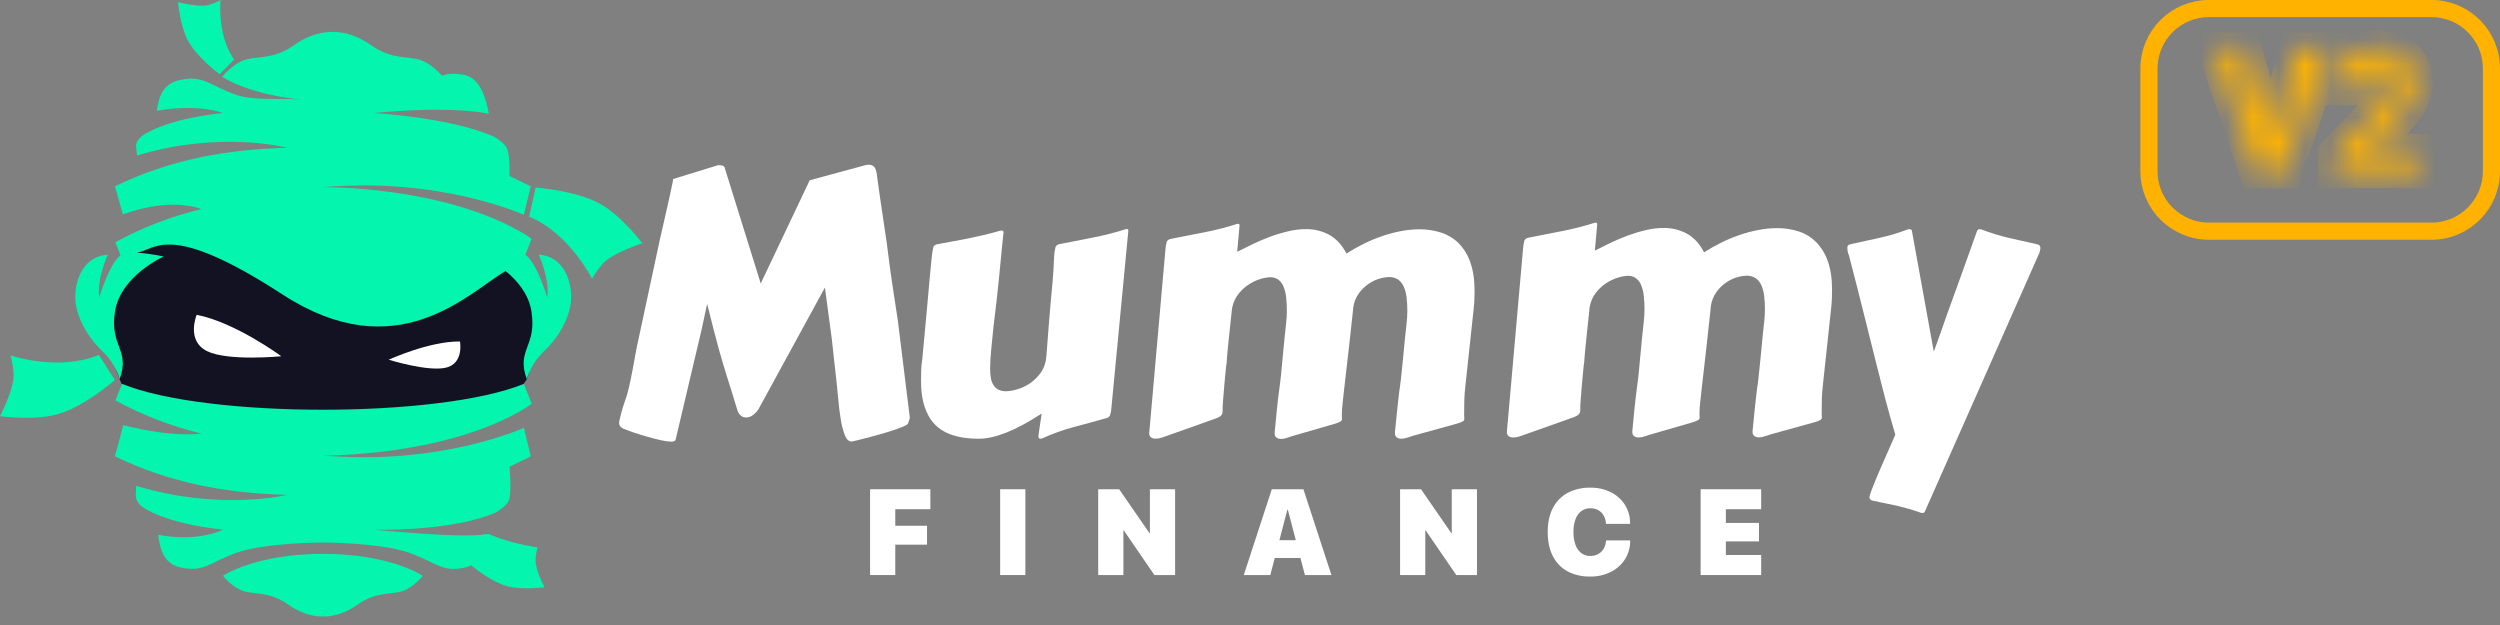
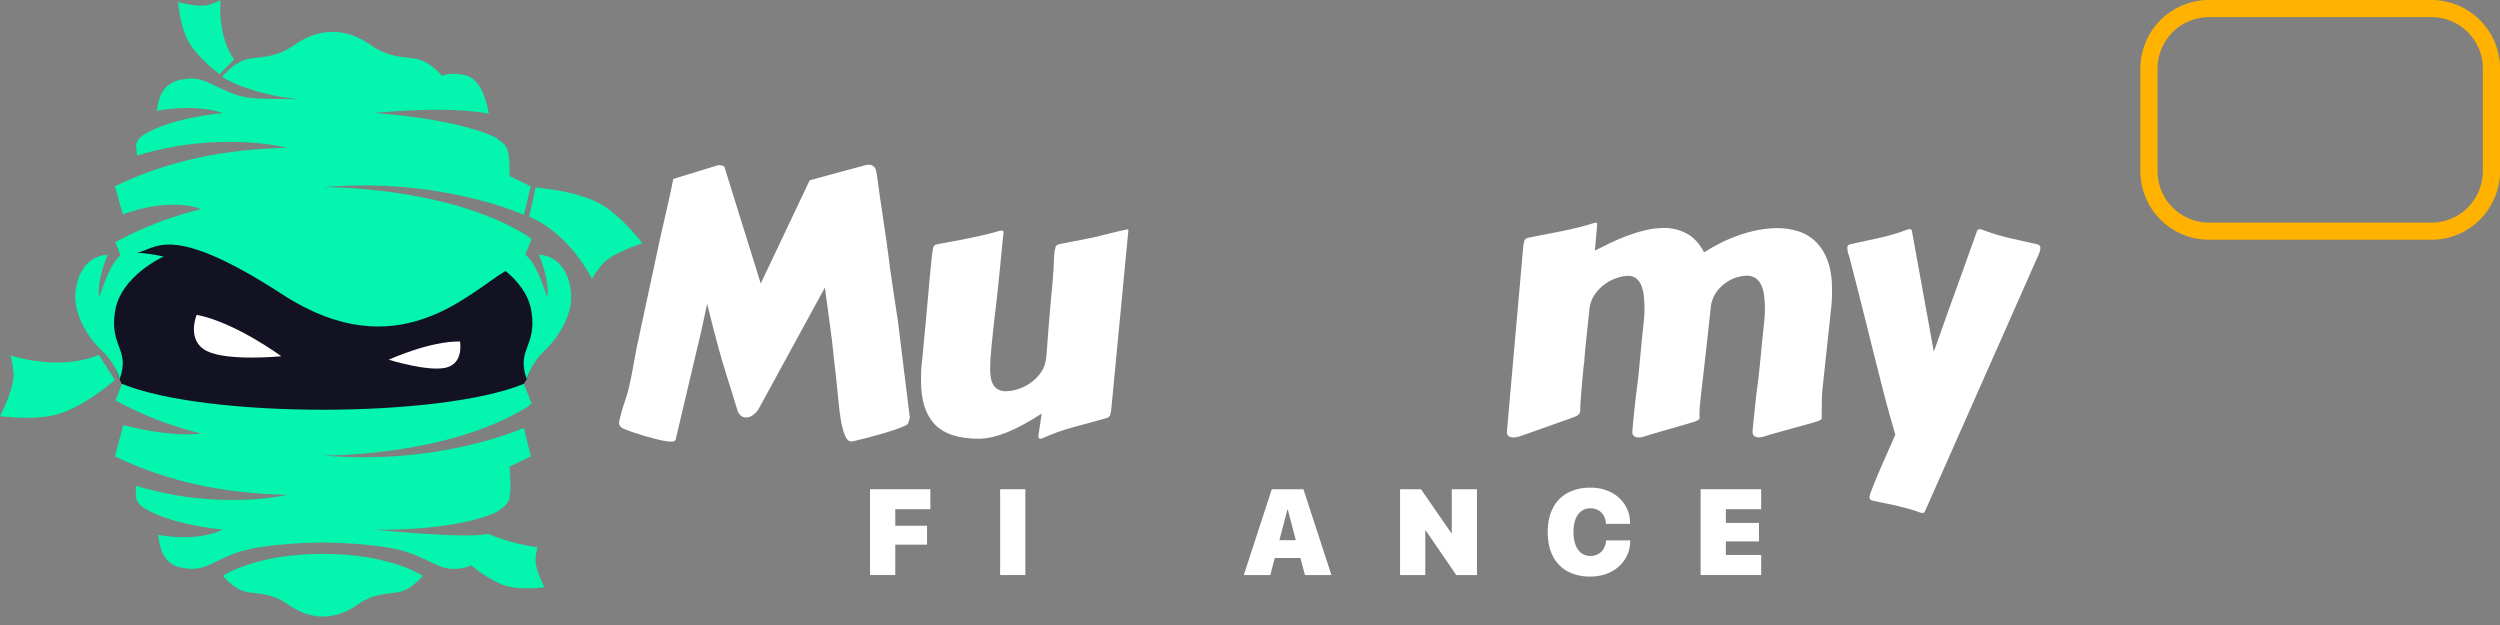
<svg xmlns="http://www.w3.org/2000/svg" width="96" height="24" viewBox="0 0 96 24" fill="none">
  <rect x="0" y="0" width="96" height="24" fill="#808080" stroke="none" />
  <g clip-path="url(#clip0_9437_6978)">
    <path d="M4.592 14.563L4.716 14.839L8.304 16.13L16.098 15.949L19.93 15.129L20.112 14.738L20.233 14.563L20.846 12.627L20.708 11.519L19.409 10.178L11.498 10.114L7.26 9.283L5.482 9.38L4.854 9.741L4.779 10.178L4.076 11.754V13.202" fill="#131223" />
    <path d="M8.563 22.111C8.563 22.111 8.921 22.564 9.351 22.699C9.781 22.834 10.353 22.707 11.068 23.216C11.784 23.725 12.398 23.673 12.398 23.673C12.398 23.673 13.011 23.728 13.727 23.22C14.443 22.711 15.015 22.838 15.444 22.703C15.874 22.567 16.232 22.111 16.232 22.111C16.232 22.111 15.005 21.268 12.397 21.268C9.788 21.268 8.563 22.111 8.563 22.111Z" fill="#03F5AE" />
    <path d="M20.686 9.778C20.686 9.778 21.123 10.732 21.012 11.424C21.012 11.424 20.631 10.098 20.173 9.783L20.414 9.175L20.192 9.016C17.067 7.122 12.397 7.188 12.397 7.188C16.921 6.79 20.116 8.249 20.116 8.249L20.382 7.155L19.563 6.757C19.563 6.757 19.599 5.976 19.463 5.69C19.384 5.521 19.151 5.355 18.974 5.247C17.272 4.5 14.345 4.34 14.345 4.34C16.951 4.099 18.248 4.26 18.768 4.368C18.677 3.819 18.445 3.009 17.854 2.884C17.468 2.803 17.215 2.825 16.968 2.907C16.861 2.783 16.524 2.422 16.133 2.299C15.66 2.15 15.026 2.29 14.235 1.728C13.443 1.165 12.767 1.227 12.767 1.227C12.767 1.227 12.089 1.165 11.299 1.728C10.51 2.29 9.875 2.15 9.401 2.299C8.926 2.449 8.531 2.949 8.531 2.949C8.531 2.949 9.484 3.604 11.49 3.816C10.749 3.775 9.698 3.863 9.069 3.641C7.994 3.259 7.819 2.877 6.912 3.068C6.249 3.21 6.091 3.727 6.025 4.256C7.635 3.966 8.555 4.34 8.555 4.34C6.244 4.587 5.461 5.212 5.414 5.251C5.353 5.306 5.302 5.371 5.264 5.443C5.189 5.602 5.247 5.661 5.26 5.973C8.472 4.997 11.036 5.675 11.036 5.675C8.695 5.73 6.507 6.136 4.412 7.153L4.72 8.231C6.646 7.536 7.728 8.03 7.728 8.03C6.577 8.306 5.469 8.733 4.43 9.3L4.627 9.803C4.181 10.145 3.813 11.425 3.813 11.425C3.702 10.733 4.14 9.779 4.14 9.779C3.233 9.835 2.891 10.694 2.891 11.409C2.891 12.125 3.352 12.936 3.909 13.461C4.466 13.986 4.592 14.565 4.592 14.565C5.014 13.412 4.195 13.316 4.418 11.949C4.641 10.581 6.287 9.85 6.287 9.85C5.949 9.776 5.606 9.727 5.261 9.703C5.971 9.597 6.465 8.46 10.852 11.31C15.239 14.159 17.956 11.277 19.412 10.405C19.845 10.758 20.298 11.277 20.406 11.95C20.629 13.317 19.809 13.412 20.231 14.566C20.231 14.566 20.358 13.985 20.915 13.461C21.472 12.936 21.933 12.125 21.933 11.409C21.933 10.693 21.592 9.833 20.686 9.778Z" fill="#03F5AE" />
    <path d="M23.056 7.833C22.114 7.305 20.567 7.203 20.567 7.203L20.318 8.32C21.873 8.961 22.735 10.708 22.735 10.708C22.735 10.708 22.804 10.529 23.138 10.136C23.501 9.71 24.667 9.342 24.667 9.342C24.667 9.342 23.871 8.288 23.056 7.833Z" fill="#03F5AE" />
    <path d="M20.565 21.47C20.592 21.131 20.643 21.016 20.643 21.016C19.991 20.927 19.355 20.754 18.748 20.501C18.227 20.609 16.954 20.582 14.345 20.34C14.345 20.34 17.341 20.427 19.043 19.678C19.22 19.57 19.452 19.403 19.532 19.235C19.667 18.948 19.564 17.923 19.564 17.923L20.383 17.524L20.117 16.429C20.117 16.429 16.922 17.889 12.4 17.49C12.4 17.49 17.071 17.557 20.194 15.662L20.417 15.503L20.115 14.74C16.87 16.065 7.929 16.065 4.685 14.74L4.433 15.377C5.471 15.944 6.58 16.371 7.73 16.647C7.73 16.647 6.741 16.83 4.734 16.327L4.414 17.523C6.509 18.541 8.697 18.948 11.038 19.002C11.038 19.002 8.44 19.631 5.229 18.655C5.216 18.968 5.191 19.075 5.265 19.233C5.303 19.306 5.354 19.371 5.415 19.426C5.463 19.465 6.245 20.089 8.556 20.337C8.556 20.337 7.68 20.828 6.072 20.538C6.137 21.067 6.279 21.654 6.942 21.793C7.849 21.983 8.024 21.604 9.097 21.221C10.171 20.837 12.398 20.832 12.398 20.832C12.398 20.832 14.625 20.84 15.698 21.222C16.771 21.604 16.947 21.985 17.854 21.795C17.936 21.777 18.016 21.748 18.09 21.708C18.307 21.885 18.908 22.348 19.456 22.503C20.048 22.669 20.907 22.55 20.907 22.55C20.907 22.55 20.534 21.837 20.565 21.47Z" fill="#03F5AE" />
    <path d="M3.798 13.628C2.245 14.274 0.401 13.648 0.401 13.648C0.401 13.648 0.478 13.822 0.521 14.337C0.568 14.896 0 15.981 0 15.981C0 15.981 1.306 16.162 2.207 15.908C3.248 15.615 4.411 14.594 4.411 14.594L3.798 13.628Z" fill="#03F5AE" />
    <path d="M8.432 2.848L8.991 2.29C8.323 1.339 8.47 0.001 8.47 0.001C8.47 0.001 8.364 0.08 8.024 0.185C7.653 0.299 6.837 0.081 6.837 0.081C6.837 0.081 6.911 0.989 7.216 1.558C7.568 2.215 8.432 2.848 8.432 2.848Z" fill="#03F5AE" />
    <path fill-rule="evenodd" clip-rule="evenodd" d="M7.552 12.089C7.552 12.089 7.137 13.083 7.949 13.483C8.761 13.882 10.802 13.68 10.802 13.68C10.802 13.68 9.033 12.376 7.552 12.089Z" fill="white" />
    <path fill-rule="evenodd" clip-rule="evenodd" d="M17.663 13.113C17.663 13.113 17.822 13.94 17.138 14.115C16.454 14.29 14.927 13.813 14.927 13.813C14.927 13.813 16.485 13.097 17.663 13.113Z" fill="white" />
    <path d="M33.241 6.34C33.264 6.335 33.289 6.332 33.307 6.329C33.326 6.327 33.346 6.326 33.365 6.326C33.402 6.325 33.439 6.331 33.474 6.344C33.508 6.358 33.539 6.379 33.566 6.405C33.616 6.458 33.65 6.551 33.669 6.685C33.678 6.768 33.694 6.884 33.716 7.033C33.736 7.182 33.76 7.347 33.785 7.529C33.81 7.711 33.838 7.898 33.868 8.091C33.897 8.283 33.924 8.462 33.947 8.625C33.969 8.788 33.991 8.929 34.009 9.045C34.028 9.162 34.039 9.238 34.043 9.269C34.145 10.083 34.234 10.736 34.312 11.227C34.39 11.719 34.445 12.082 34.478 12.316L34.938 16.046L34.87 16.26C34.86 16.292 34.8 16.331 34.69 16.377C34.58 16.424 34.447 16.472 34.291 16.525C34.135 16.579 33.964 16.63 33.781 16.68C33.597 16.731 33.426 16.775 33.271 16.818C33.115 16.861 32.982 16.893 32.874 16.918C32.766 16.943 32.709 16.956 32.705 16.956C32.595 16.956 32.508 16.876 32.443 16.715C32.369 16.516 32.316 16.31 32.284 16.099C32.243 15.851 32.21 15.58 32.185 15.286C32.159 14.991 32.13 14.709 32.098 14.44C32.07 14.215 32.045 13.988 32.022 13.758C31.999 13.528 31.975 13.293 31.946 13.055L31.677 11.041L29.121 15.722C29.058 15.816 28.978 15.896 28.884 15.959C28.819 16.003 28.742 16.028 28.663 16.031C28.62 16.034 28.576 16.027 28.535 16.012C28.495 15.996 28.458 15.972 28.427 15.942C28.368 15.88 28.326 15.804 28.306 15.721C28.219 15.431 28.144 15.187 28.082 14.987C28.02 14.787 27.962 14.605 27.909 14.44C27.856 14.274 27.807 14.114 27.761 13.957C27.715 13.801 27.663 13.621 27.606 13.416C27.548 13.212 27.484 12.97 27.413 12.692C27.342 12.414 27.256 12.073 27.154 11.669L26.94 12.663L25.946 16.876C25.933 16.931 25.875 16.959 25.774 16.959C25.64 16.954 25.508 16.935 25.378 16.904C25.21 16.867 25.035 16.822 24.854 16.769C24.672 16.717 24.495 16.662 24.323 16.604C24.184 16.559 24.047 16.507 23.913 16.449C23.88 16.433 23.851 16.41 23.827 16.383C23.808 16.361 23.793 16.335 23.784 16.307C23.775 16.28 23.772 16.25 23.775 16.221C23.778 16.182 23.785 16.143 23.796 16.104C23.809 16.045 23.827 15.975 23.847 15.894C23.867 15.814 23.891 15.732 23.916 15.649C23.941 15.567 23.964 15.493 23.989 15.429C24.055 15.249 24.109 15.065 24.151 14.877C24.199 14.665 24.244 14.452 24.285 14.236C24.326 14.02 24.364 13.813 24.399 13.616C24.433 13.418 24.466 13.252 24.498 13.119L25.347 9.162L25.602 8.046C25.633 7.903 25.665 7.764 25.696 7.629C25.726 7.493 25.753 7.37 25.775 7.259C25.798 7.149 25.817 7.059 25.831 6.991C25.844 6.922 25.851 6.883 25.851 6.873L27.575 6.343C27.632 6.342 27.688 6.348 27.744 6.36C27.769 6.367 27.792 6.382 27.809 6.402C27.826 6.422 27.836 6.447 27.838 6.474L29.212 10.886L31.093 6.922L33.241 6.34Z" fill="white" />
-     <path d="M42.681 15.632C42.676 15.739 42.658 15.844 42.627 15.945C42.613 15.976 42.592 16.002 42.565 16.022C42.539 16.042 42.508 16.055 42.475 16.059C42.084 16.17 41.676 16.281 41.251 16.394C40.827 16.506 40.413 16.655 40.014 16.838C39.993 16.843 39.972 16.846 39.952 16.845C39.915 16.845 39.893 16.836 39.886 16.818C39.879 16.798 39.876 16.777 39.876 16.756C39.876 16.747 39.876 16.73 39.879 16.708C39.883 16.686 39.887 16.643 39.897 16.581C39.906 16.519 39.919 16.433 39.935 16.322C39.951 16.212 39.972 16.065 40 15.881C39.485 16.216 39.029 16.461 38.631 16.617C38.233 16.772 37.88 16.849 37.573 16.847C36.805 16.847 36.246 16.662 35.894 16.293C35.543 15.923 35.367 15.37 35.367 14.636C35.367 14.503 35.369 14.366 35.374 14.226C35.379 14.081 35.392 13.937 35.415 13.795C35.466 13.252 35.509 12.787 35.546 12.399C35.583 12.01 35.612 11.681 35.636 11.409C35.659 11.138 35.678 10.917 35.694 10.744C35.71 10.572 35.724 10.428 35.736 10.313C35.747 10.198 35.757 10.103 35.763 10.029C35.77 9.955 35.778 9.879 35.787 9.805C35.798 9.701 35.816 9.597 35.839 9.495C35.855 9.435 35.907 9.396 35.994 9.378C36.21 9.336 36.415 9.298 36.61 9.264C36.804 9.23 36.997 9.193 37.189 9.154C37.378 9.114 37.572 9.072 37.772 9.026C37.971 8.98 38.18 8.925 38.399 8.861C38.408 8.861 38.417 8.859 38.426 8.857C38.435 8.855 38.444 8.854 38.454 8.854C38.509 8.854 38.536 8.872 38.536 8.909V8.923C38.518 9.079 38.502 9.226 38.489 9.364C38.476 9.502 38.462 9.643 38.448 9.788C38.434 9.933 38.419 10.088 38.403 10.253C38.387 10.418 38.368 10.609 38.347 10.823C38.324 11.042 38.297 11.294 38.265 11.581C38.233 11.868 38.193 12.197 38.147 12.575C38.12 12.851 38.092 13.126 38.065 13.399C38.037 13.672 38.022 13.924 38.021 14.155C38.021 14.274 38.03 14.393 38.049 14.51C38.063 14.608 38.097 14.702 38.149 14.786C38.195 14.86 38.261 14.921 38.338 14.962C38.433 15.007 38.537 15.028 38.642 15.024C38.775 15.018 38.907 14.996 39.035 14.958C39.211 14.91 39.379 14.834 39.531 14.732C39.702 14.619 39.85 14.474 39.969 14.306C40.095 14.129 40.167 13.905 40.185 13.634C40.217 13.179 40.246 12.798 40.272 12.493C40.297 12.187 40.319 11.93 40.337 11.721C40.355 11.511 40.371 11.336 40.385 11.193C40.398 11.051 40.411 10.914 40.423 10.783C40.434 10.653 40.444 10.512 40.453 10.363C40.462 10.213 40.472 10.026 40.481 9.801C40.487 9.695 40.504 9.59 40.533 9.487C40.553 9.43 40.605 9.392 40.688 9.373C41.106 9.291 41.533 9.207 41.97 9.122C42.404 9.038 42.832 8.928 43.252 8.794C43.289 8.794 43.311 8.8 43.318 8.811C43.326 8.828 43.329 8.845 43.328 8.863L42.681 15.632Z" fill="white" />
-     <path d="M54.249 16.737C54.199 16.751 54.132 16.773 54.049 16.803C53.972 16.831 53.89 16.846 53.808 16.847C53.748 16.849 53.689 16.832 53.639 16.8C53.614 16.781 53.594 16.755 53.581 16.726C53.568 16.697 53.563 16.666 53.566 16.634V16.593C53.598 16.257 53.626 15.985 53.649 15.776C53.672 15.567 53.691 15.397 53.704 15.269C53.718 15.142 53.729 15.043 53.739 14.976C53.748 14.909 53.757 14.847 53.766 14.79C53.775 14.733 53.784 14.669 53.79 14.601C53.797 14.532 53.808 14.435 53.822 14.308C53.835 14.182 53.852 14.014 53.873 13.805C53.894 13.596 53.921 13.321 53.952 12.981C53.971 12.797 53.99 12.614 54.011 12.433C54.031 12.267 54.041 12.1 54.042 11.933C54.043 11.757 54.033 11.581 54.011 11.406C53.995 11.265 53.958 11.128 53.901 10.999C53.853 10.893 53.779 10.801 53.684 10.733C53.579 10.666 53.456 10.633 53.332 10.639C53.059 10.65 52.794 10.737 52.567 10.89C52.418 10.991 52.287 11.117 52.181 11.262C52.059 11.434 51.983 11.635 51.96 11.845V11.873C51.905 12.396 51.856 12.85 51.812 13.234C51.768 13.618 51.73 13.947 51.698 14.223C51.667 14.499 51.64 14.729 51.619 14.913C51.598 15.097 51.581 15.252 51.567 15.378C51.553 15.505 51.543 15.609 51.536 15.692C51.53 15.774 51.526 15.852 51.526 15.926C51.526 15.963 51.526 15.994 51.529 16.021C51.533 16.047 51.533 16.068 51.533 16.086C51.533 16.105 51.528 16.123 51.519 16.14C51.51 16.156 51.497 16.17 51.481 16.181C51.409 16.223 51.331 16.254 51.25 16.275L49.63 16.744C49.58 16.758 49.513 16.78 49.43 16.81C49.353 16.838 49.272 16.854 49.189 16.854C49.129 16.856 49.071 16.839 49.02 16.807C48.995 16.788 48.975 16.762 48.962 16.733C48.95 16.704 48.945 16.673 48.948 16.641V16.6C48.979 16.265 49.006 15.992 49.027 15.783C49.048 15.574 49.066 15.404 49.082 15.276C49.098 15.149 49.111 15.05 49.12 14.983C49.13 14.917 49.137 14.854 49.144 14.797C49.151 14.74 49.159 14.677 49.168 14.608C49.178 14.539 49.188 14.442 49.199 14.315C49.211 14.189 49.227 14.021 49.246 13.812C49.266 13.603 49.294 13.328 49.326 12.988C49.344 12.804 49.364 12.621 49.385 12.44C49.404 12.274 49.414 12.107 49.416 11.94C49.416 11.764 49.407 11.588 49.388 11.413C49.374 11.273 49.341 11.136 49.288 11.006C49.246 10.902 49.179 10.811 49.092 10.74C48.999 10.674 48.888 10.641 48.775 10.646C48.647 10.652 48.52 10.675 48.398 10.714C48.23 10.765 48.07 10.842 47.925 10.942C47.76 11.054 47.617 11.195 47.504 11.359C47.379 11.546 47.306 11.763 47.294 11.988C47.258 12.327 47.228 12.607 47.205 12.825C47.182 13.043 47.164 13.223 47.15 13.363C47.136 13.503 47.126 13.616 47.119 13.7C47.112 13.785 47.106 13.865 47.102 13.937C47.097 13.956 47.09 14.008 47.081 14.092C47.072 14.177 47.061 14.278 47.05 14.396C47.038 14.513 47.027 14.639 47.015 14.775C47.003 14.91 46.993 15.036 46.984 15.153C46.975 15.27 46.967 15.371 46.96 15.456C46.954 15.541 46.95 15.593 46.95 15.611V15.736C46.95 15.775 46.948 15.814 46.943 15.853C46.938 15.886 46.924 15.917 46.902 15.943C46.873 15.974 46.84 16 46.802 16.018C46.743 16.048 46.682 16.073 46.619 16.094L44.813 16.735C44.762 16.753 44.696 16.777 44.613 16.804C44.535 16.831 44.454 16.845 44.372 16.845C44.312 16.847 44.253 16.83 44.203 16.798C44.177 16.779 44.157 16.753 44.145 16.724C44.132 16.695 44.127 16.664 44.13 16.632L44.751 9.6C44.757 9.494 44.774 9.389 44.802 9.287C44.823 9.23 44.875 9.192 44.958 9.173C45.376 9.091 45.803 9.007 46.24 8.922C46.673 8.838 47.102 8.728 47.522 8.594C47.559 8.594 47.581 8.6 47.588 8.611C47.596 8.627 47.599 8.645 47.598 8.663L47.508 9.67C47.678 9.582 47.869 9.488 48.08 9.386C48.292 9.283 48.513 9.189 48.743 9.101C48.975 9.014 49.212 8.942 49.453 8.885C49.685 8.828 49.922 8.8 50.16 8.798C50.467 8.796 50.769 8.871 51.039 9.015C51.308 9.16 51.529 9.4 51.704 9.736C51.916 9.6 52.136 9.475 52.363 9.364C52.593 9.249 52.83 9.15 53.073 9.067C53.31 8.985 53.553 8.921 53.8 8.874C54.034 8.829 54.272 8.806 54.51 8.805C54.788 8.804 55.065 8.845 55.331 8.929C55.584 9.008 55.816 9.147 56.006 9.333C56.209 9.541 56.363 9.792 56.457 10.067C56.567 10.368 56.623 10.735 56.623 11.167C56.623 11.277 56.621 11.391 56.616 11.508C56.611 11.626 56.602 11.746 56.588 11.87L56.271 14.82C56.248 15.014 56.234 15.192 56.23 15.355C56.226 15.518 56.224 15.707 56.223 15.923C56.223 15.96 56.223 15.991 56.226 16.018C56.229 16.044 56.23 16.065 56.23 16.083C56.23 16.102 56.226 16.121 56.217 16.137C56.208 16.154 56.194 16.168 56.178 16.178C56.105 16.217 56.028 16.247 55.947 16.267L54.249 16.737Z" fill="white" />
+     <path d="M42.681 15.632C42.676 15.739 42.658 15.844 42.627 15.945C42.613 15.976 42.592 16.002 42.565 16.022C42.539 16.042 42.508 16.055 42.475 16.059C42.084 16.17 41.676 16.281 41.251 16.394C40.827 16.506 40.413 16.655 40.014 16.838C39.993 16.843 39.972 16.846 39.952 16.845C39.915 16.845 39.893 16.836 39.886 16.818C39.879 16.798 39.876 16.777 39.876 16.756C39.876 16.747 39.876 16.73 39.879 16.708C39.883 16.686 39.887 16.643 39.897 16.581C39.906 16.519 39.919 16.433 39.935 16.322C39.951 16.212 39.972 16.065 40 15.881C39.485 16.216 39.029 16.461 38.631 16.617C38.233 16.772 37.88 16.849 37.573 16.847C36.805 16.847 36.246 16.662 35.894 16.293C35.543 15.923 35.367 15.37 35.367 14.636C35.367 14.503 35.369 14.366 35.374 14.226C35.379 14.081 35.392 13.937 35.415 13.795C35.466 13.252 35.509 12.787 35.546 12.399C35.583 12.01 35.612 11.681 35.636 11.409C35.659 11.138 35.678 10.917 35.694 10.744C35.71 10.572 35.724 10.428 35.736 10.313C35.747 10.198 35.757 10.103 35.763 10.029C35.77 9.955 35.778 9.879 35.787 9.805C35.798 9.701 35.816 9.597 35.839 9.495C35.855 9.435 35.907 9.396 35.994 9.378C36.21 9.336 36.415 9.298 36.61 9.264C36.804 9.23 36.997 9.193 37.189 9.154C37.378 9.114 37.572 9.072 37.772 9.026C37.971 8.98 38.18 8.925 38.399 8.861C38.408 8.861 38.417 8.859 38.426 8.857C38.435 8.855 38.444 8.854 38.454 8.854C38.509 8.854 38.536 8.872 38.536 8.909V8.923C38.518 9.079 38.502 9.226 38.489 9.364C38.476 9.502 38.462 9.643 38.448 9.788C38.434 9.933 38.419 10.088 38.403 10.253C38.387 10.418 38.368 10.609 38.347 10.823C38.324 11.042 38.297 11.294 38.265 11.581C38.233 11.868 38.193 12.197 38.147 12.575C38.12 12.851 38.092 13.126 38.065 13.399C38.037 13.672 38.022 13.924 38.021 14.155C38.021 14.274 38.03 14.393 38.049 14.51C38.063 14.608 38.097 14.702 38.149 14.786C38.195 14.86 38.261 14.921 38.338 14.962C38.433 15.007 38.537 15.028 38.642 15.024C38.775 15.018 38.907 14.996 39.035 14.958C39.211 14.91 39.379 14.834 39.531 14.732C39.702 14.619 39.85 14.474 39.969 14.306C40.095 14.129 40.167 13.905 40.185 13.634C40.217 13.179 40.246 12.798 40.272 12.493C40.297 12.187 40.319 11.93 40.337 11.721C40.355 11.511 40.371 11.336 40.385 11.193C40.398 11.051 40.411 10.914 40.423 10.783C40.434 10.653 40.444 10.512 40.453 10.363C40.462 10.213 40.472 10.026 40.481 9.801C40.487 9.695 40.504 9.59 40.533 9.487C40.553 9.43 40.605 9.392 40.688 9.373C41.106 9.291 41.533 9.207 41.97 9.122C43.289 8.794 43.311 8.8 43.318 8.811C43.326 8.828 43.329 8.845 43.328 8.863L42.681 15.632Z" fill="white" />
    <path d="M67.981 16.684C67.93 16.699 67.864 16.72 67.781 16.75C67.704 16.779 67.622 16.794 67.539 16.795C67.48 16.796 67.421 16.78 67.371 16.747C67.346 16.728 67.326 16.703 67.313 16.674C67.3 16.645 67.296 16.613 67.299 16.582V16.541C67.33 16.205 67.357 15.933 67.381 15.723C67.404 15.514 67.422 15.345 67.436 15.217C67.45 15.089 67.461 14.99 67.471 14.924C67.48 14.857 67.489 14.795 67.498 14.738C67.508 14.68 67.515 14.617 67.522 14.548C67.53 14.48 67.539 14.382 67.553 14.256C67.567 14.129 67.584 13.961 67.605 13.752C67.626 13.544 67.653 13.269 67.684 12.929C67.703 12.745 67.722 12.562 67.743 12.38C67.763 12.214 67.773 12.048 67.773 11.88C67.775 11.704 67.765 11.528 67.743 11.353C67.727 11.213 67.69 11.076 67.633 10.947C67.585 10.84 67.51 10.749 67.415 10.681C67.311 10.614 67.188 10.581 67.064 10.586C66.79 10.598 66.525 10.685 66.299 10.838C66.149 10.938 66.019 11.064 65.913 11.21C65.791 11.382 65.715 11.583 65.692 11.793V11.82C65.637 12.344 65.587 12.798 65.544 13.181C65.501 13.565 65.463 13.894 65.432 14.168C65.4 14.444 65.374 14.674 65.353 14.858C65.332 15.042 65.314 15.197 65.301 15.323C65.287 15.45 65.277 15.554 65.27 15.637C65.263 15.72 65.259 15.798 65.259 15.871C65.259 15.908 65.259 15.939 65.263 15.966C65.267 15.992 65.266 16.013 65.266 16.031C65.266 16.05 65.262 16.068 65.253 16.085C65.244 16.102 65.231 16.116 65.215 16.126C65.142 16.168 65.065 16.2 64.984 16.22L63.364 16.689C63.313 16.703 63.247 16.725 63.164 16.755C63.087 16.784 63.005 16.799 62.923 16.799C62.863 16.801 62.804 16.784 62.754 16.752C62.728 16.733 62.709 16.707 62.696 16.678C62.684 16.649 62.678 16.618 62.682 16.586V16.545C62.713 16.21 62.74 15.937 62.761 15.728C62.782 15.519 62.8 15.349 62.816 15.222C62.832 15.094 62.844 14.995 62.854 14.928C62.863 14.862 62.871 14.8 62.878 14.742C62.884 14.685 62.893 14.622 62.902 14.553C62.911 14.484 62.922 14.387 62.933 14.261C62.944 14.134 62.961 13.966 62.98 13.757C63 13.548 63.028 13.273 63.059 12.933C63.078 12.749 63.098 12.567 63.118 12.385C63.138 12.219 63.148 12.052 63.149 11.885C63.15 11.709 63.141 11.533 63.121 11.358C63.108 11.218 63.074 11.081 63.022 10.951C62.98 10.847 62.912 10.756 62.825 10.686C62.733 10.619 62.621 10.586 62.508 10.591C62.38 10.597 62.254 10.62 62.133 10.659C61.964 10.711 61.804 10.788 61.659 10.887C61.494 10.999 61.352 11.14 61.239 11.304C61.111 11.493 61.038 11.714 61.028 11.942C60.992 12.282 60.962 12.561 60.939 12.78C60.916 12.998 60.898 13.177 60.883 13.317C60.87 13.457 60.859 13.57 60.852 13.655C60.846 13.74 60.84 13.819 60.835 13.892C60.831 13.91 60.824 13.962 60.814 14.047C60.805 14.132 60.795 14.233 60.784 14.35C60.772 14.468 60.76 14.594 60.749 14.729C60.738 14.864 60.727 14.991 60.718 15.108C60.709 15.225 60.701 15.326 60.694 15.411C60.688 15.496 60.684 15.548 60.684 15.566V15.69C60.684 15.729 60.682 15.769 60.677 15.808C60.672 15.841 60.657 15.872 60.635 15.897C60.607 15.928 60.573 15.954 60.536 15.973C60.477 16.002 60.415 16.028 60.353 16.049L58.547 16.69C58.496 16.708 58.429 16.731 58.346 16.759C58.269 16.785 58.188 16.799 58.105 16.8C58.046 16.801 57.987 16.785 57.937 16.753C57.911 16.733 57.891 16.708 57.879 16.679C57.866 16.65 57.861 16.618 57.864 16.587L58.485 9.555C58.49 9.449 58.508 9.344 58.536 9.242C58.557 9.184 58.609 9.146 58.691 9.128C59.11 9.045 59.537 8.961 59.974 8.876C60.407 8.792 60.835 8.683 61.256 8.549C61.293 8.549 61.314 8.555 61.322 8.566C61.329 8.582 61.333 8.6 61.332 8.618L61.242 9.624C61.412 9.537 61.602 9.442 61.814 9.34C62.026 9.238 62.247 9.143 62.477 9.056C62.709 8.969 62.946 8.896 63.187 8.839C63.419 8.783 63.656 8.754 63.894 8.753C64.2 8.751 64.502 8.825 64.773 8.97C65.042 9.115 65.263 9.355 65.436 9.69C65.648 9.554 65.868 9.43 66.094 9.318C66.324 9.204 66.561 9.105 66.804 9.022C67.042 8.94 67.285 8.876 67.531 8.829C67.766 8.784 68.004 8.761 68.242 8.76C68.52 8.758 68.797 8.8 69.062 8.884C69.315 8.964 69.546 9.104 69.734 9.29C69.938 9.499 70.091 9.75 70.186 10.025C70.296 10.326 70.351 10.692 70.351 11.124C70.351 11.235 70.349 11.348 70.344 11.466C70.34 11.583 70.331 11.703 70.317 11.828L70.001 14.768C69.978 14.961 69.964 15.139 69.959 15.302C69.954 15.465 69.952 15.655 69.953 15.87C69.953 15.907 69.953 15.938 69.956 15.965C69.959 15.991 69.959 16.012 69.959 16.03C69.959 16.049 69.955 16.068 69.946 16.084C69.937 16.101 69.924 16.115 69.907 16.125C69.834 16.164 69.757 16.194 69.676 16.214L67.981 16.684Z" fill="white" />
    <path d="M73.918 19.634C73.91 19.651 73.9 19.667 73.887 19.681C73.871 19.694 73.85 19.7 73.829 19.698C73.808 19.699 73.786 19.697 73.766 19.692C73.6 19.631 73.445 19.581 73.298 19.539C73.151 19.498 73.005 19.46 72.86 19.426C72.715 19.391 72.567 19.359 72.415 19.331C72.264 19.303 72.103 19.268 71.933 19.231C71.894 19.225 71.857 19.21 71.826 19.186C71.812 19.172 71.801 19.156 71.795 19.137C71.788 19.119 71.785 19.099 71.787 19.08C71.792 19.046 71.801 19.012 71.812 18.98C71.828 18.927 71.868 18.819 71.933 18.656C71.997 18.492 72.095 18.256 72.229 17.945C72.363 17.635 72.546 17.218 72.78 16.694C72.711 16.464 72.632 16.189 72.544 15.867C72.455 15.546 72.362 15.194 72.265 14.812C72.166 14.431 72.064 14.028 71.959 13.603C71.853 13.178 71.746 12.748 71.638 12.314C71.53 11.879 71.422 11.449 71.313 11.024C71.205 10.6 71.101 10.194 71 9.808C70.973 9.75 70.954 9.688 70.945 9.625C70.94 9.578 70.938 9.537 70.938 9.504C70.938 9.44 70.975 9.399 71.049 9.38C71.407 9.302 71.779 9.221 72.165 9.135C72.538 9.054 72.905 8.945 73.261 8.808C73.281 8.803 73.302 8.801 73.323 8.801C73.383 8.801 73.415 8.824 73.418 8.87L74.258 13.503C74.277 13.447 74.313 13.347 74.366 13.203C74.418 13.058 74.48 12.884 74.552 12.682C74.624 12.48 74.702 12.257 74.788 12.013C74.875 11.769 74.964 11.521 75.057 11.269C75.149 11.016 75.24 10.764 75.33 10.514C75.42 10.263 75.503 10.03 75.581 9.814C75.659 9.598 75.727 9.407 75.785 9.242C75.842 9.076 75.887 8.952 75.919 8.869C75.926 8.848 75.94 8.83 75.959 8.817C75.977 8.805 76 8.799 76.022 8.801C76.031 8.8 76.04 8.801 76.05 8.804C76.058 8.807 76.068 8.808 76.077 8.807C76.423 8.941 76.778 9.051 77.139 9.135C77.502 9.22 77.863 9.302 78.222 9.38C78.259 9.383 78.293 9.4 78.318 9.428C78.343 9.457 78.355 9.494 78.352 9.531C78.342 9.628 78.314 9.721 78.269 9.807L75.429 16.225L73.918 19.634Z" fill="white" />
    <path d="M33.411 18.787H35.726V19.554H34.379V20.189H35.598V20.915H34.379V22.082H33.411V18.787Z" fill="white" />
    <path d="M38.406 18.787H39.374V22.082H38.406V18.787Z" fill="white" />
-     <path d="M42.171 18.787H42.976L44.396 20.843L43.761 20.472H44.156V18.787H45.124V22.082H44.329L42.901 19.999L43.534 20.369H43.139V22.082H42.171V18.787Z" fill="white" />
    <path d="M48.837 18.787H49.75V19.573H49.435L48.78 22.082H47.761L48.837 18.787ZM48.638 20.744H50.25L50.451 21.427H48.437L48.638 20.744ZM49.453 19.573V18.787H50.051L51.127 22.082H50.109L49.453 19.573Z" fill="white" />
    <path d="M53.763 18.787H54.567L55.987 20.843L55.353 20.472H55.748V18.787H56.716V22.082H55.921L54.493 19.999L55.126 20.369H54.731V22.082H53.763V18.787Z" fill="white" />
    <path d="M60.194 21.94C59.951 21.808 59.755 21.605 59.63 21.358C59.498 21.104 59.433 20.795 59.432 20.433V20.431C59.432 20.068 59.498 19.76 59.631 19.507C59.757 19.261 59.954 19.059 60.196 18.927C60.465 18.788 60.763 18.72 61.065 18.727C61.344 18.721 61.62 18.782 61.87 18.907C62.09 19.019 62.275 19.189 62.405 19.398C62.533 19.608 62.599 19.849 62.595 20.095V20.116H61.668V20.088C61.661 19.985 61.631 19.885 61.58 19.795C61.532 19.71 61.461 19.64 61.377 19.592C61.282 19.54 61.175 19.514 61.067 19.517C60.944 19.515 60.823 19.552 60.724 19.625C60.621 19.705 60.543 19.812 60.5 19.935C60.443 20.093 60.417 20.261 60.421 20.429C60.417 20.598 60.444 20.767 60.5 20.928C60.543 21.052 60.621 21.161 60.725 21.241C60.825 21.314 60.946 21.352 61.069 21.349C61.173 21.351 61.275 21.326 61.366 21.278C61.453 21.231 61.525 21.162 61.576 21.078C61.631 20.986 61.663 20.883 61.671 20.776V20.751H62.598V20.776C62.601 21.021 62.534 21.262 62.403 21.47C62.27 21.678 62.083 21.847 61.863 21.959C61.615 22.083 61.34 22.145 61.063 22.139C60.761 22.147 60.462 22.079 60.194 21.94Z" fill="white" />
    <path d="M65.304 18.787H67.629V19.554H66.273V20.08H67.545V20.79H66.273V21.311H67.629V22.082H65.304V18.787Z" fill="white" />
    <path d="M93.37 0.329H84.822C83.551 0.329 82.52 1.359 82.52 2.63V6.575C82.52 7.846 83.551 8.877 84.822 8.877H93.37C94.641 8.877 95.671 7.846 95.671 6.575V2.63C95.671 1.359 94.641 0.329 93.37 0.329Z" stroke="#FFB300" stroke-width="0.658" />
    <mask id="mask0_9437_6978" style="mask-type:luminance" maskUnits="userSpaceOnUse" x="85" y="1" width="8" height="6">
      <path d="M87.15 5.538L88.19 1.9H89.356L87.753 6.575H86.992L87.15 5.538ZM86.203 1.9L87.24 5.538L87.403 6.575H86.633L85.04 1.9H86.203ZM92.893 5.795V6.575H89.663V5.914L91.172 4.315C91.314 4.152 91.426 4.009 91.51 3.885C91.595 3.76 91.657 3.648 91.696 3.547C91.734 3.445 91.754 3.351 91.754 3.265C91.754 3.126 91.731 3.008 91.686 2.912C91.643 2.815 91.58 2.742 91.496 2.69C91.413 2.639 91.312 2.613 91.191 2.613C91.063 2.613 90.953 2.646 90.861 2.713C90.769 2.779 90.698 2.871 90.649 2.989C90.6 3.104 90.575 3.236 90.575 3.384H89.567C89.567 3.099 89.636 2.84 89.772 2.607C89.91 2.371 90.101 2.184 90.347 2.045C90.594 1.904 90.881 1.833 91.211 1.833C91.549 1.833 91.832 1.887 92.062 1.994C92.291 2.101 92.464 2.254 92.582 2.453C92.7 2.652 92.758 2.891 92.758 3.172C92.758 3.33 92.733 3.483 92.681 3.631C92.632 3.779 92.56 3.925 92.466 4.071C92.372 4.216 92.259 4.365 92.126 4.517C91.994 4.667 91.844 4.825 91.677 4.992L90.971 5.795H92.893Z" fill="white" />
    </mask>
    <g mask="url(#mask0_9437_6978)">
-       <path d="M87.15 5.538L86.518 5.357L86.506 5.397L86.5 5.439L87.15 5.538ZM88.19 1.9V1.242H87.694L87.558 1.719L88.19 1.9ZM89.356 1.9L89.977 2.113L90.276 1.242H89.356V1.9ZM87.754 6.575V7.232H88.223L88.376 6.788L87.754 6.575ZM86.993 6.575L86.342 6.476L86.228 7.232H86.993V6.575ZM86.203 1.9L86.835 1.72L86.699 1.242H86.203V1.9ZM87.24 5.538L87.889 5.435L87.883 5.396L87.872 5.357L87.24 5.538ZM87.404 6.575V7.232H88.173L88.053 6.472L87.404 6.575ZM86.633 6.575L86.01 6.787L86.162 7.232H86.633V6.575ZM85.04 1.9V1.242H84.122L84.418 2.112L85.04 1.9ZM87.782 5.718L88.823 2.081L87.558 1.719L86.518 5.357L87.782 5.718ZM88.19 2.558H89.356V1.242H88.19V2.558ZM88.734 1.687L87.132 6.361L88.376 6.788L89.977 2.113L88.734 1.687ZM87.754 5.917H86.993V7.232H87.754V5.917ZM87.642 6.673L87.8 5.636L86.5 5.439L86.342 6.476L87.642 6.673ZM85.57 2.08L86.607 5.718L87.872 5.357L86.835 1.72L85.57 2.08ZM86.59 5.64L86.754 6.677L88.053 6.472L87.889 5.435L86.59 5.64ZM87.404 5.917H86.633V7.232H87.404V5.917ZM87.255 6.363L85.663 1.688L84.418 2.112L86.01 6.787L87.255 6.363ZM85.04 2.558H86.203V1.242H85.04V2.558ZM92.894 5.794H93.551V5.137H92.894V5.794ZM92.894 6.575V7.232H93.551V6.575H92.894ZM89.664 6.575H89.006V7.232H89.664V6.575ZM89.664 5.913L89.186 5.462L89.006 5.652V5.913H89.664ZM91.173 4.314L91.651 4.766L91.661 4.756L91.669 4.746L91.173 4.314ZM91.51 3.884L90.969 3.511L90.964 3.517L91.51 3.884ZM91.696 3.547L92.31 3.782L92.311 3.778L91.696 3.547ZM91.686 2.911L91.086 3.178L91.088 3.184L91.091 3.189L91.686 2.911ZM90.649 2.988L91.254 3.246L91.256 3.242L90.649 2.988ZM90.576 3.383V4.041H91.233V3.383H90.576ZM89.568 3.383H88.91V4.041H89.568V3.383ZM89.773 2.606L90.34 2.939L90.342 2.937L89.773 2.606ZM90.347 2.044L90.671 2.617L90.675 2.615L90.347 2.044ZM92.682 3.631L92.061 3.414L92.058 3.423L92.682 3.631ZM92.126 4.517L92.619 4.953L92.622 4.949L92.126 4.517ZM91.677 4.992L91.212 4.527L91.197 4.542L91.183 4.557L91.677 4.992ZM90.971 5.794L90.477 5.36L89.516 6.452H90.971V5.794ZM92.236 5.794V6.575H93.551V5.794H92.236ZM92.894 5.917H89.664V7.232H92.894V5.917ZM90.321 6.575V5.913H89.006V6.575H90.321ZM90.142 6.365L91.651 4.766L90.695 3.863L89.186 5.462L90.142 6.365ZM91.669 4.746C91.821 4.571 91.952 4.405 92.056 4.251L90.964 3.517C90.901 3.612 90.807 3.733 90.676 3.883L91.669 4.746ZM92.051 4.257C92.156 4.106 92.247 3.947 92.31 3.782L91.082 3.312C91.068 3.349 91.035 3.414 90.969 3.511L92.051 4.257ZM92.311 3.778C92.371 3.621 92.412 3.448 92.412 3.265H91.096C91.096 3.253 91.099 3.267 91.081 3.316L92.311 3.778ZM92.412 3.265C92.412 3.058 92.379 2.839 92.283 2.633L91.091 3.189C91.085 3.176 91.096 3.193 91.096 3.265H92.412ZM92.287 2.644C92.195 2.436 92.046 2.256 91.841 2.13L91.152 3.25C91.136 3.24 91.121 3.227 91.108 3.211C91.094 3.196 91.088 3.183 91.086 3.178L92.287 2.644ZM91.841 2.13C91.634 2.002 91.407 1.955 91.192 1.955V3.27C91.206 3.27 91.206 3.272 91.197 3.27C91.188 3.267 91.171 3.261 91.152 3.25L91.841 2.13ZM91.192 1.955C90.945 1.955 90.695 2.021 90.477 2.179L91.246 3.246C91.232 3.256 91.216 3.263 91.202 3.267C91.19 3.271 91.184 3.27 91.192 3.27V1.955ZM90.477 2.179C90.275 2.325 90.133 2.519 90.043 2.735L91.256 3.242C91.261 3.23 91.263 3.228 91.261 3.231C91.26 3.233 91.258 3.235 91.255 3.238C91.252 3.241 91.249 3.243 91.246 3.246L90.477 2.179ZM90.044 2.731C89.955 2.941 89.918 3.162 89.918 3.383H91.233C91.233 3.309 91.246 3.267 91.254 3.246L90.044 2.731ZM90.576 2.726H89.568V4.041H90.576V2.726ZM90.225 3.383C90.225 3.209 90.265 3.066 90.34 2.939L89.206 2.273C89.007 2.613 88.91 2.988 88.91 3.383H90.225ZM90.342 2.937C90.417 2.806 90.522 2.701 90.671 2.617L90.024 1.472C89.68 1.666 89.403 1.935 89.205 2.276L90.342 2.937ZM90.675 2.615C90.806 2.539 90.978 2.49 91.212 2.49V1.175C90.785 1.175 90.381 1.267 90.021 1.474L90.675 2.615ZM91.212 2.49C91.484 2.49 91.666 2.534 91.784 2.589L92.341 1.397C92 1.238 91.615 1.175 91.212 1.175V2.49ZM91.784 2.589C91.904 2.645 91.972 2.712 92.016 2.787L93.148 2.118C92.957 1.794 92.678 1.555 92.341 1.397L91.784 2.589ZM92.016 2.787C92.062 2.865 92.101 2.984 92.101 3.171H93.416C93.416 2.798 93.337 2.437 93.148 2.118L92.016 2.787ZM92.101 3.171C92.101 3.257 92.088 3.337 92.061 3.414L93.303 3.847C93.379 3.628 93.416 3.402 93.416 3.171H92.101ZM92.058 3.423C92.028 3.512 91.982 3.609 91.914 3.713L93.019 4.428C93.139 4.241 93.237 4.044 93.306 3.838L92.058 3.423ZM91.914 3.713C91.84 3.828 91.746 3.952 91.631 4.084L92.622 4.949C92.772 4.777 92.905 4.603 93.019 4.428L91.914 3.713ZM91.634 4.081C91.511 4.219 91.371 4.368 91.212 4.527L92.142 5.457C92.317 5.282 92.476 5.114 92.619 4.953L91.634 4.081ZM91.183 4.557L90.477 5.36L91.464 6.229L92.17 5.426L91.183 4.557ZM90.971 6.452H92.894V5.137H90.971V6.452Z" fill="#FFB300" />
-     </g>
+       </g>
  </g>
  <defs>
    <clipPath id="clip0_9437_6978">
      <rect width="96" height="23.671" fill="white" />
    </clipPath>
  </defs>
</svg>